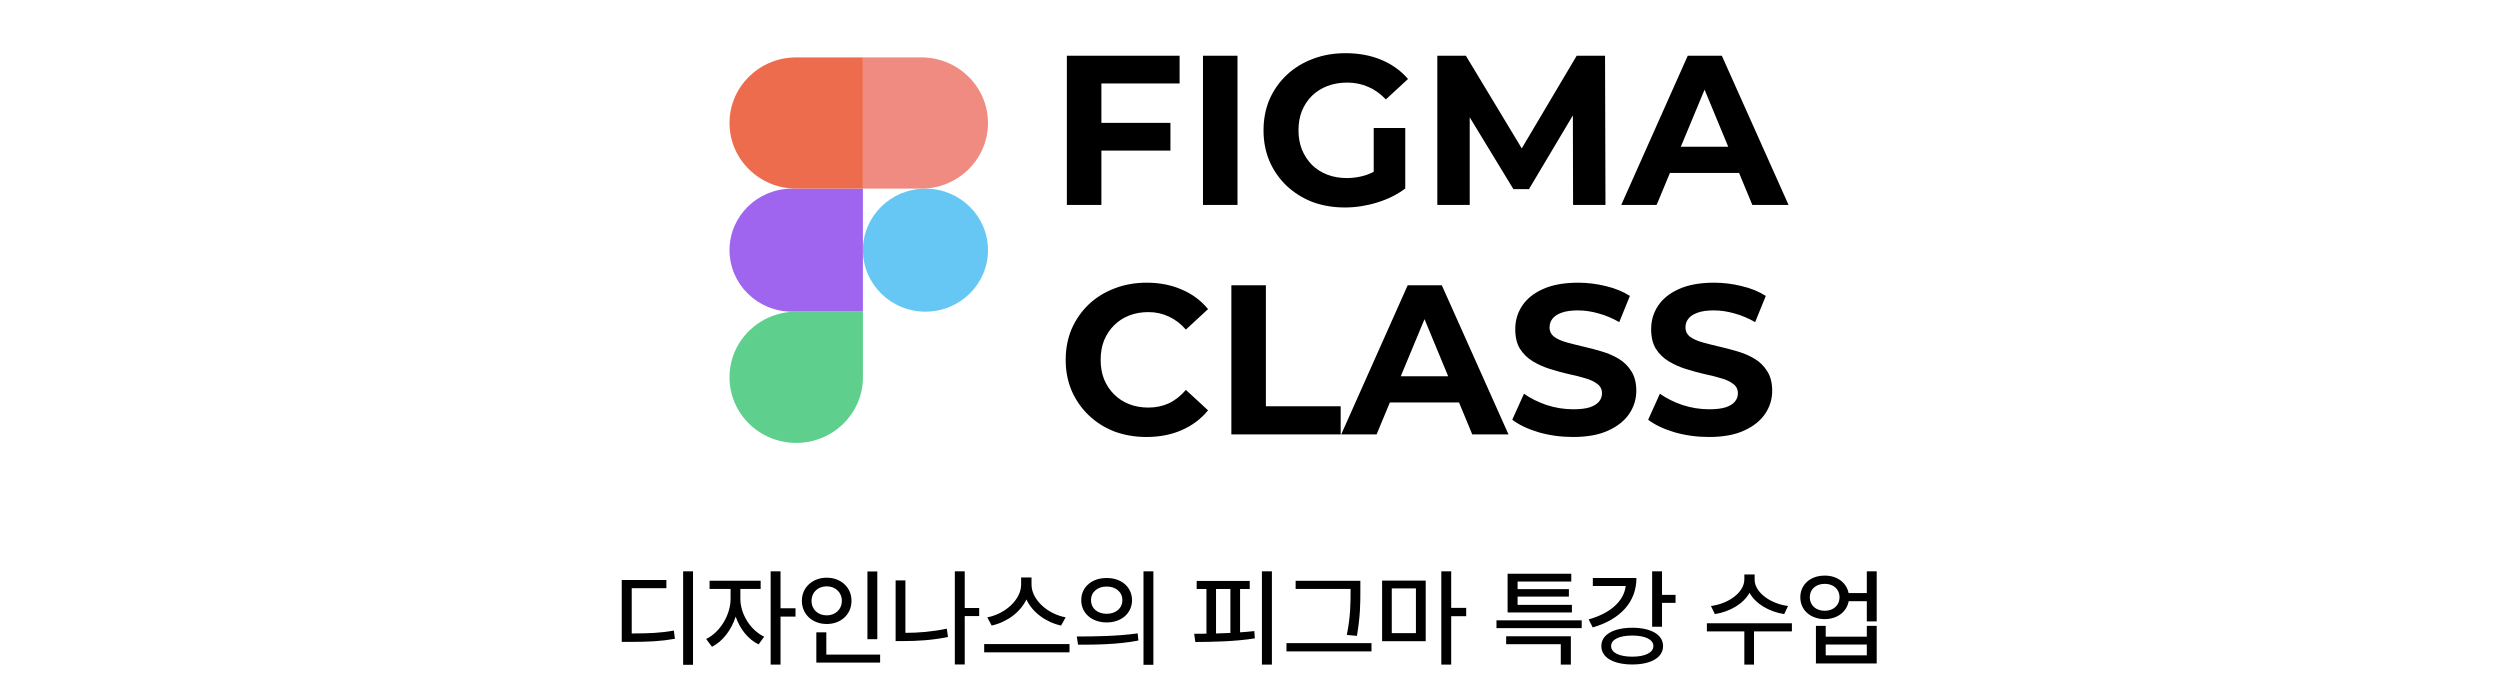
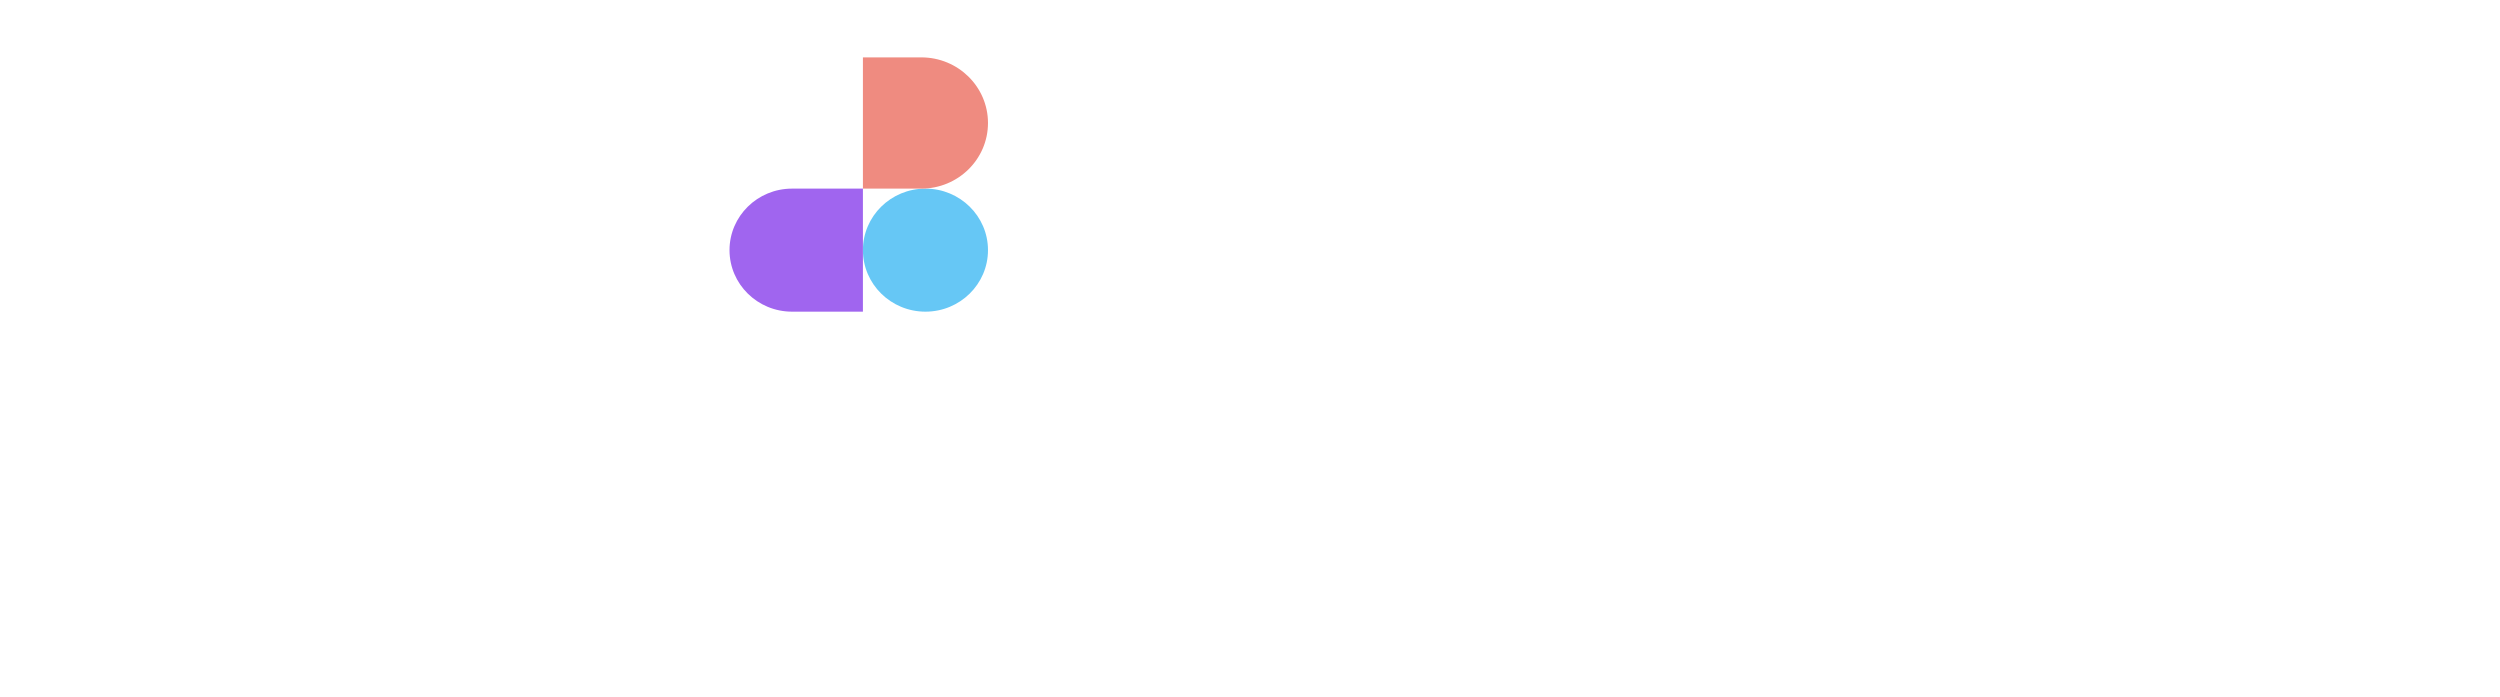
<svg xmlns="http://www.w3.org/2000/svg" width="305" height="85" viewBox="0 0 305 85" fill="none">
  <path d="M120.534 30.517C120.534 34.662 117.119 38.023 112.905 38.023C108.692 38.023 105.276 34.662 105.276 30.517C105.276 26.372 108.692 23.012 112.905 23.012C117.119 23.012 120.534 26.372 120.534 30.517Z" fill="#66C7F5" />
  <path d="M89 30.517C89 26.372 92.416 23.012 96.629 23.012H105.276V38.023H96.629C92.416 38.023 89 34.662 89 30.517Z" fill="#A065EF" />
-   <path d="M89 46.029C89 41.607 92.644 38.023 97.138 38.023H105.276V46.029C105.276 50.45 101.632 54.035 97.138 54.035C92.644 54.035 89 50.45 89 46.029Z" fill="#5FCF8E" />
-   <path d="M89 15.006C89 10.584 92.644 7 97.138 7H105.276V23.012H97.138C92.644 23.012 89 19.427 89 15.006Z" fill="#ED6C4D" />
  <path d="M120.534 15.006C120.534 19.427 116.891 23.012 112.397 23.012H105.276V7H112.397C116.891 7 120.534 10.584 120.534 15.006Z" fill="#EF8B80" />
-   <path d="M134.058 14.99H142.794V18.37H134.058V14.99ZM134.37 25H130.158V6.8H143.912V10.18H134.37V25ZM146.763 25V6.8H150.975V25H146.763ZM164.083 25.312C162.644 25.312 161.318 25.087 160.105 24.636C158.909 24.168 157.86 23.509 156.959 22.66C156.075 21.811 155.381 20.814 154.879 19.67C154.393 18.526 154.151 17.269 154.151 15.9C154.151 14.531 154.393 13.274 154.879 12.13C155.381 10.986 156.083 9.989 156.985 9.14C157.886 8.291 158.943 7.641 160.157 7.19C161.37 6.722 162.705 6.488 164.161 6.488C165.773 6.488 167.22 6.757 168.503 7.294C169.803 7.831 170.895 8.611 171.779 9.634L169.075 12.13C168.416 11.437 167.697 10.925 166.917 10.596C166.137 10.249 165.287 10.076 164.369 10.076C163.485 10.076 162.679 10.215 161.951 10.492C161.223 10.769 160.59 11.168 160.053 11.688C159.533 12.208 159.125 12.823 158.831 13.534C158.553 14.245 158.415 15.033 158.415 15.9C158.415 16.749 158.553 17.529 158.831 18.24C159.125 18.951 159.533 19.575 160.053 20.112C160.59 20.632 161.214 21.031 161.925 21.308C162.653 21.585 163.45 21.724 164.317 21.724C165.149 21.724 165.955 21.594 166.735 21.334C167.532 21.057 168.303 20.597 169.049 19.956L171.441 22.998C170.453 23.743 169.3 24.315 167.983 24.714C166.683 25.113 165.383 25.312 164.083 25.312ZM167.593 22.452V15.614H171.441V22.998L167.593 22.452ZM175.353 25V6.8H178.837L186.585 19.644H184.739L192.357 6.8H195.815L195.867 25H191.915L191.889 12.858H192.617L186.533 23.076H184.635L178.421 12.858H179.305V25H175.353ZM197.793 25L205.905 6.8H210.065L218.203 25H213.783L207.127 8.932H208.791L202.109 25H197.793ZM201.849 21.1L202.967 17.902H212.327L213.471 21.1H201.849Z" fill="black" />
-   <path d="M139.868 53.312C138.464 53.312 137.155 53.087 135.942 52.636C134.746 52.168 133.706 51.509 132.822 50.66C131.938 49.811 131.245 48.814 130.742 47.67C130.257 46.526 130.014 45.269 130.014 43.9C130.014 42.531 130.257 41.274 130.742 40.13C131.245 38.986 131.938 37.989 132.822 37.14C133.723 36.291 134.772 35.641 135.968 35.19C137.164 34.722 138.473 34.488 139.894 34.488C141.471 34.488 142.893 34.765 144.158 35.32C145.441 35.857 146.515 36.655 147.382 37.712L144.678 40.208C144.054 39.497 143.361 38.969 142.598 38.622C141.835 38.258 141.003 38.076 140.102 38.076C139.253 38.076 138.473 38.215 137.762 38.492C137.051 38.769 136.436 39.168 135.916 39.688C135.396 40.208 134.989 40.823 134.694 41.534C134.417 42.245 134.278 43.033 134.278 43.9C134.278 44.767 134.417 45.555 134.694 46.266C134.989 46.977 135.396 47.592 135.916 48.112C136.436 48.632 137.051 49.031 137.762 49.308C138.473 49.585 139.253 49.724 140.102 49.724C141.003 49.724 141.835 49.551 142.598 49.204C143.361 48.84 144.054 48.294 144.678 47.566L147.382 50.062C146.515 51.119 145.441 51.925 144.158 52.48C142.893 53.035 141.463 53.312 139.868 53.312ZM150.226 53V34.8H154.438V49.568H163.564V53H150.226ZM163.627 53L171.739 34.8H175.899L184.037 53H179.617L172.961 36.932H174.625L167.943 53H163.627ZM167.683 49.1L168.801 45.902H178.161L179.305 49.1H167.683ZM191.906 53.312C190.45 53.312 189.054 53.121 187.72 52.74C186.385 52.341 185.31 51.83 184.496 51.206L185.926 48.034C186.706 48.589 187.624 49.048 188.682 49.412C189.756 49.759 190.84 49.932 191.932 49.932C192.764 49.932 193.431 49.854 193.934 49.698C194.454 49.525 194.835 49.291 195.078 48.996C195.32 48.701 195.442 48.363 195.442 47.982C195.442 47.497 195.251 47.115 194.87 46.838C194.488 46.543 193.986 46.309 193.362 46.136C192.738 45.945 192.044 45.772 191.282 45.616C190.536 45.443 189.782 45.235 189.02 44.992C188.274 44.749 187.59 44.437 186.966 44.056C186.342 43.675 185.83 43.172 185.432 42.548C185.05 41.924 184.86 41.127 184.86 40.156C184.86 39.116 185.137 38.171 185.692 37.322C186.264 36.455 187.113 35.771 188.24 35.268C189.384 34.748 190.814 34.488 192.53 34.488C193.674 34.488 194.8 34.627 195.91 34.904C197.019 35.164 197.998 35.563 198.848 36.1L197.548 39.298C196.698 38.813 195.849 38.457 195 38.232C194.15 37.989 193.318 37.868 192.504 37.868C191.689 37.868 191.022 37.963 190.502 38.154C189.982 38.345 189.609 38.596 189.384 38.908C189.158 39.203 189.046 39.549 189.046 39.948C189.046 40.416 189.236 40.797 189.618 41.092C189.999 41.369 190.502 41.595 191.126 41.768C191.75 41.941 192.434 42.115 193.18 42.288C193.942 42.461 194.696 42.661 195.442 42.886C196.204 43.111 196.898 43.415 197.522 43.796C198.146 44.177 198.648 44.68 199.03 45.304C199.428 45.928 199.628 46.717 199.628 47.67C199.628 48.693 199.342 49.629 198.77 50.478C198.198 51.327 197.34 52.012 196.196 52.532C195.069 53.052 193.639 53.312 191.906 53.312ZM208.486 53.312C207.03 53.312 205.634 53.121 204.3 52.74C202.965 52.341 201.89 51.83 201.076 51.206L202.506 48.034C203.286 48.589 204.204 49.048 205.262 49.412C206.336 49.759 207.42 49.932 208.512 49.932C209.344 49.932 210.011 49.854 210.514 49.698C211.034 49.525 211.415 49.291 211.658 48.996C211.9 48.701 212.022 48.363 212.022 47.982C212.022 47.497 211.831 47.115 211.45 46.838C211.068 46.543 210.566 46.309 209.942 46.136C209.318 45.945 208.624 45.772 207.862 45.616C207.116 45.443 206.362 45.235 205.6 44.992C204.854 44.749 204.17 44.437 203.546 44.056C202.922 43.675 202.41 43.172 202.012 42.548C201.63 41.924 201.44 41.127 201.44 40.156C201.44 39.116 201.717 38.171 202.272 37.322C202.844 36.455 203.693 35.771 204.82 35.268C205.964 34.748 207.394 34.488 209.11 34.488C210.254 34.488 211.38 34.627 212.49 34.904C213.599 35.164 214.578 35.563 215.428 36.1L214.128 39.298C213.278 38.813 212.429 38.457 211.58 38.232C210.73 37.989 209.898 37.868 209.084 37.868C208.269 37.868 207.602 37.963 207.082 38.154C206.562 38.345 206.189 38.596 205.964 38.908C205.738 39.203 205.626 39.549 205.626 39.948C205.626 40.416 205.816 40.797 206.198 41.092C206.579 41.369 207.082 41.595 207.706 41.768C208.33 41.941 209.014 42.115 209.76 42.288C210.522 42.461 211.276 42.661 212.022 42.886C212.784 43.111 213.478 43.415 214.102 43.796C214.726 44.177 215.228 44.68 215.61 45.304C216.008 45.928 216.208 46.717 216.208 47.67C216.208 48.693 215.922 49.629 215.35 50.478C214.778 51.327 213.92 52.012 212.776 52.532C211.649 53.052 210.219 53.312 208.486 53.312Z" fill="black" />
-   <path d="M84.548 69.704V81.105H83.342V69.704H84.548ZM81.298 70.758V71.761H77.071V77.283C79.229 77.277 80.606 77.22 82.212 76.928L82.339 77.931C80.638 78.235 79.153 78.311 76.791 78.311H75.852V70.758H81.298ZM90.325 73.056C90.325 74.858 91.505 76.864 93.232 77.677L92.546 78.616C91.27 78.001 90.261 76.718 89.753 75.227C89.227 76.858 88.16 78.261 86.859 78.908L86.148 77.956C87.874 77.131 89.131 74.985 89.131 73.056V71.85H86.567V70.847H92.8V71.85H90.325V73.056ZM95.225 69.704V74.211H97.053V75.227H95.225V81.079H94.019V69.704H95.225ZM107.032 69.717V77.981H105.826V69.717H107.032ZM107.375 79.86V80.838H99.592V77.144H100.811V79.86H107.375ZM100.862 70.478C102.576 70.478 103.883 71.647 103.883 73.297C103.883 74.973 102.576 76.128 100.862 76.128C99.148 76.128 97.828 74.973 97.828 73.297C97.828 71.647 99.148 70.478 100.862 70.478ZM100.862 71.532C99.795 71.532 99.008 72.256 99.008 73.297C99.008 74.363 99.795 75.074 100.862 75.074C101.903 75.074 102.703 74.363 102.703 73.297C102.703 72.256 101.903 71.532 100.862 71.532ZM119.46 74.173V75.163H117.696V81.066H116.49V69.704H117.696V74.173H119.46ZM110.459 70.809V77.207C112.046 77.207 113.703 77.074 115.512 76.699L115.652 77.715C113.709 78.108 111.907 78.21 110.206 78.21H109.266V70.809H110.459ZM125.846 71.316C125.846 73.17 127.827 74.922 130.01 75.315L129.452 76.318C127.636 75.925 125.96 74.731 125.224 73.132C124.475 74.719 122.806 75.912 120.984 76.318L120.451 75.315C122.609 74.909 124.577 73.17 124.577 71.316V70.453H125.846V71.316ZM130.48 78.578V79.581H120.07V78.578H130.48ZM135.012 70.517C136.815 70.504 138.097 71.621 138.11 73.221C138.097 74.82 136.815 75.938 135.012 75.938C133.222 75.938 131.902 74.82 131.915 73.221C131.902 71.621 133.222 70.504 135.012 70.517ZM135.012 71.558C133.908 71.558 133.095 72.218 133.108 73.221C133.095 74.224 133.908 74.884 135.012 74.884C136.117 74.884 136.929 74.224 136.929 73.221C136.929 72.218 136.117 71.558 135.012 71.558ZM140.712 69.704V81.105H139.506V69.704H140.712ZM131.369 77.651C133.438 77.651 136.307 77.626 138.795 77.27L138.884 78.147C136.307 78.642 133.552 78.654 131.521 78.654L131.369 77.651ZM155.172 69.704V81.079H153.954V69.704H155.172ZM152.468 70.872V71.862H151.288V77.144C151.878 77.106 152.462 77.055 153.027 76.991L153.09 77.88C150.627 78.273 147.923 78.311 145.829 78.324L145.689 77.321L147.187 77.309V71.862H145.994V70.872H152.468ZM148.355 77.283C148.926 77.27 149.517 77.251 150.107 77.22V71.862H148.355V77.283ZM165.963 70.859V72.078C165.963 73.551 165.963 75.15 165.544 77.575L164.313 77.461C164.77 75.189 164.77 73.513 164.77 72.078V71.85H158.067V70.859H165.963ZM167.322 78.464V79.467H156.95V78.464H167.322ZM173.936 70.834V78.223H168.617V70.834H173.936ZM169.797 71.786V77.245H172.743V71.786H169.797ZM177.046 69.704V74.16H178.875V75.176H177.046V81.079H175.84V69.704H177.046ZM192.966 75.684V76.636H182.569V75.684H192.966ZM191.646 77.626V81.079H190.415V78.591H183.75V77.626H191.646ZM191.773 73.792V74.719H183.927V69.996H191.697V70.948H185.146V71.875H191.405V72.789H185.146V73.792H191.773ZM202.767 69.704V72.573H204.417V73.551H202.767V76.458H201.561V69.704H202.767ZM199.644 70.517C199.644 73.462 197.651 75.582 194.312 76.547L193.817 75.569C196.477 74.814 198.121 73.335 198.336 71.494H194.325V70.517H199.644ZM199.136 76.585C201.434 76.585 202.894 77.436 202.894 78.819C202.894 80.216 201.434 81.066 199.136 81.066C196.851 81.066 195.353 80.216 195.366 78.819C195.353 77.436 196.851 76.585 199.136 76.585ZM199.136 77.537C197.549 77.537 196.546 78.019 196.559 78.819C196.546 79.619 197.549 80.114 199.136 80.114C200.71 80.114 201.713 79.619 201.713 78.819C201.713 78.019 200.71 77.537 199.136 77.537ZM214.066 70.707C214.053 72.218 215.907 73.64 218.141 73.932L217.671 74.922C215.812 74.624 214.174 73.659 213.444 72.319C212.695 73.665 211.063 74.624 209.216 74.922L208.734 73.932C210.968 73.64 212.796 72.231 212.809 70.707V70.085H214.066V70.707ZM218.611 76.039V77.029H213.99V81.079H212.809V77.029H208.239V76.039H218.611ZM222.623 70.225C224.121 70.212 225.276 71.082 225.53 72.357H227.751V69.704H228.958V75.811H227.751V73.348H225.542C225.295 74.655 224.133 75.531 222.623 75.531C220.883 75.531 219.639 74.439 219.639 72.865C219.639 71.316 220.883 70.212 222.623 70.225ZM222.623 71.228C221.543 71.228 220.794 71.888 220.794 72.865C220.794 73.843 221.543 74.516 222.623 74.516C223.676 74.516 224.425 73.843 224.425 72.865C224.425 71.888 223.676 71.228 222.623 71.228ZM222.737 76.356V77.677H227.751V76.356H228.958V80.939H221.543V76.356H222.737ZM222.737 79.949H227.751V78.629H222.737V79.949Z" fill="black" />
</svg>